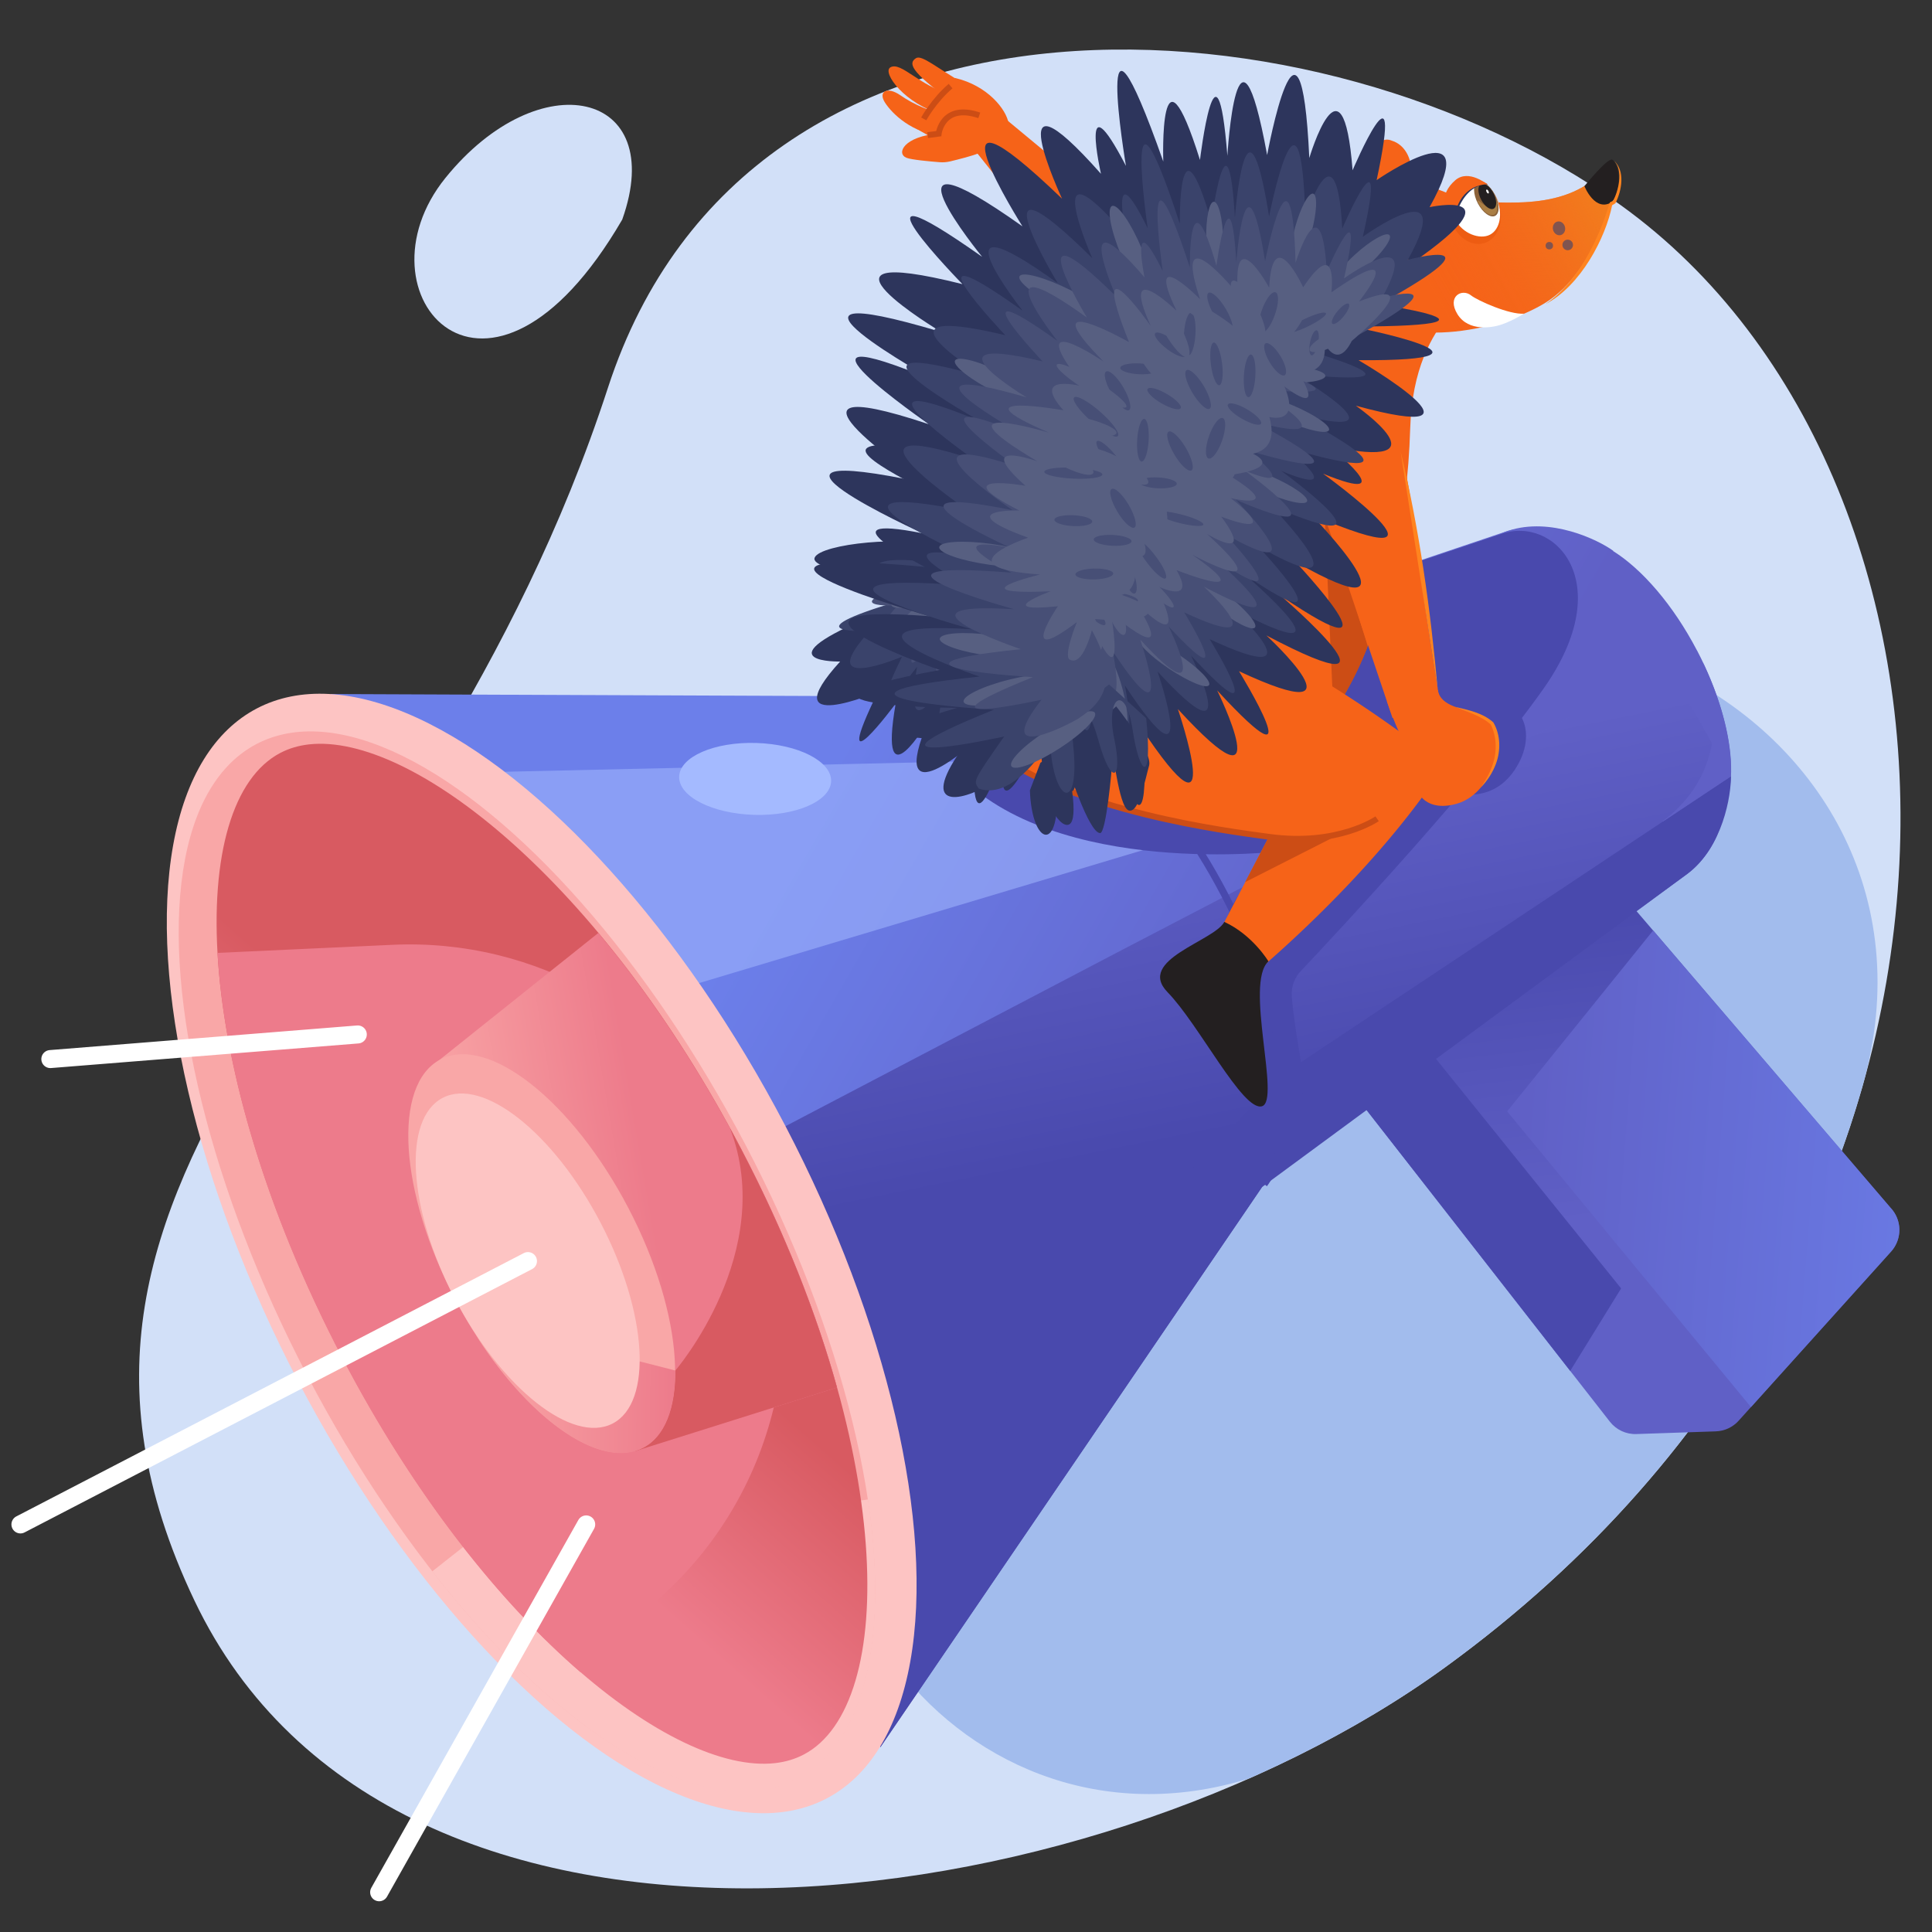
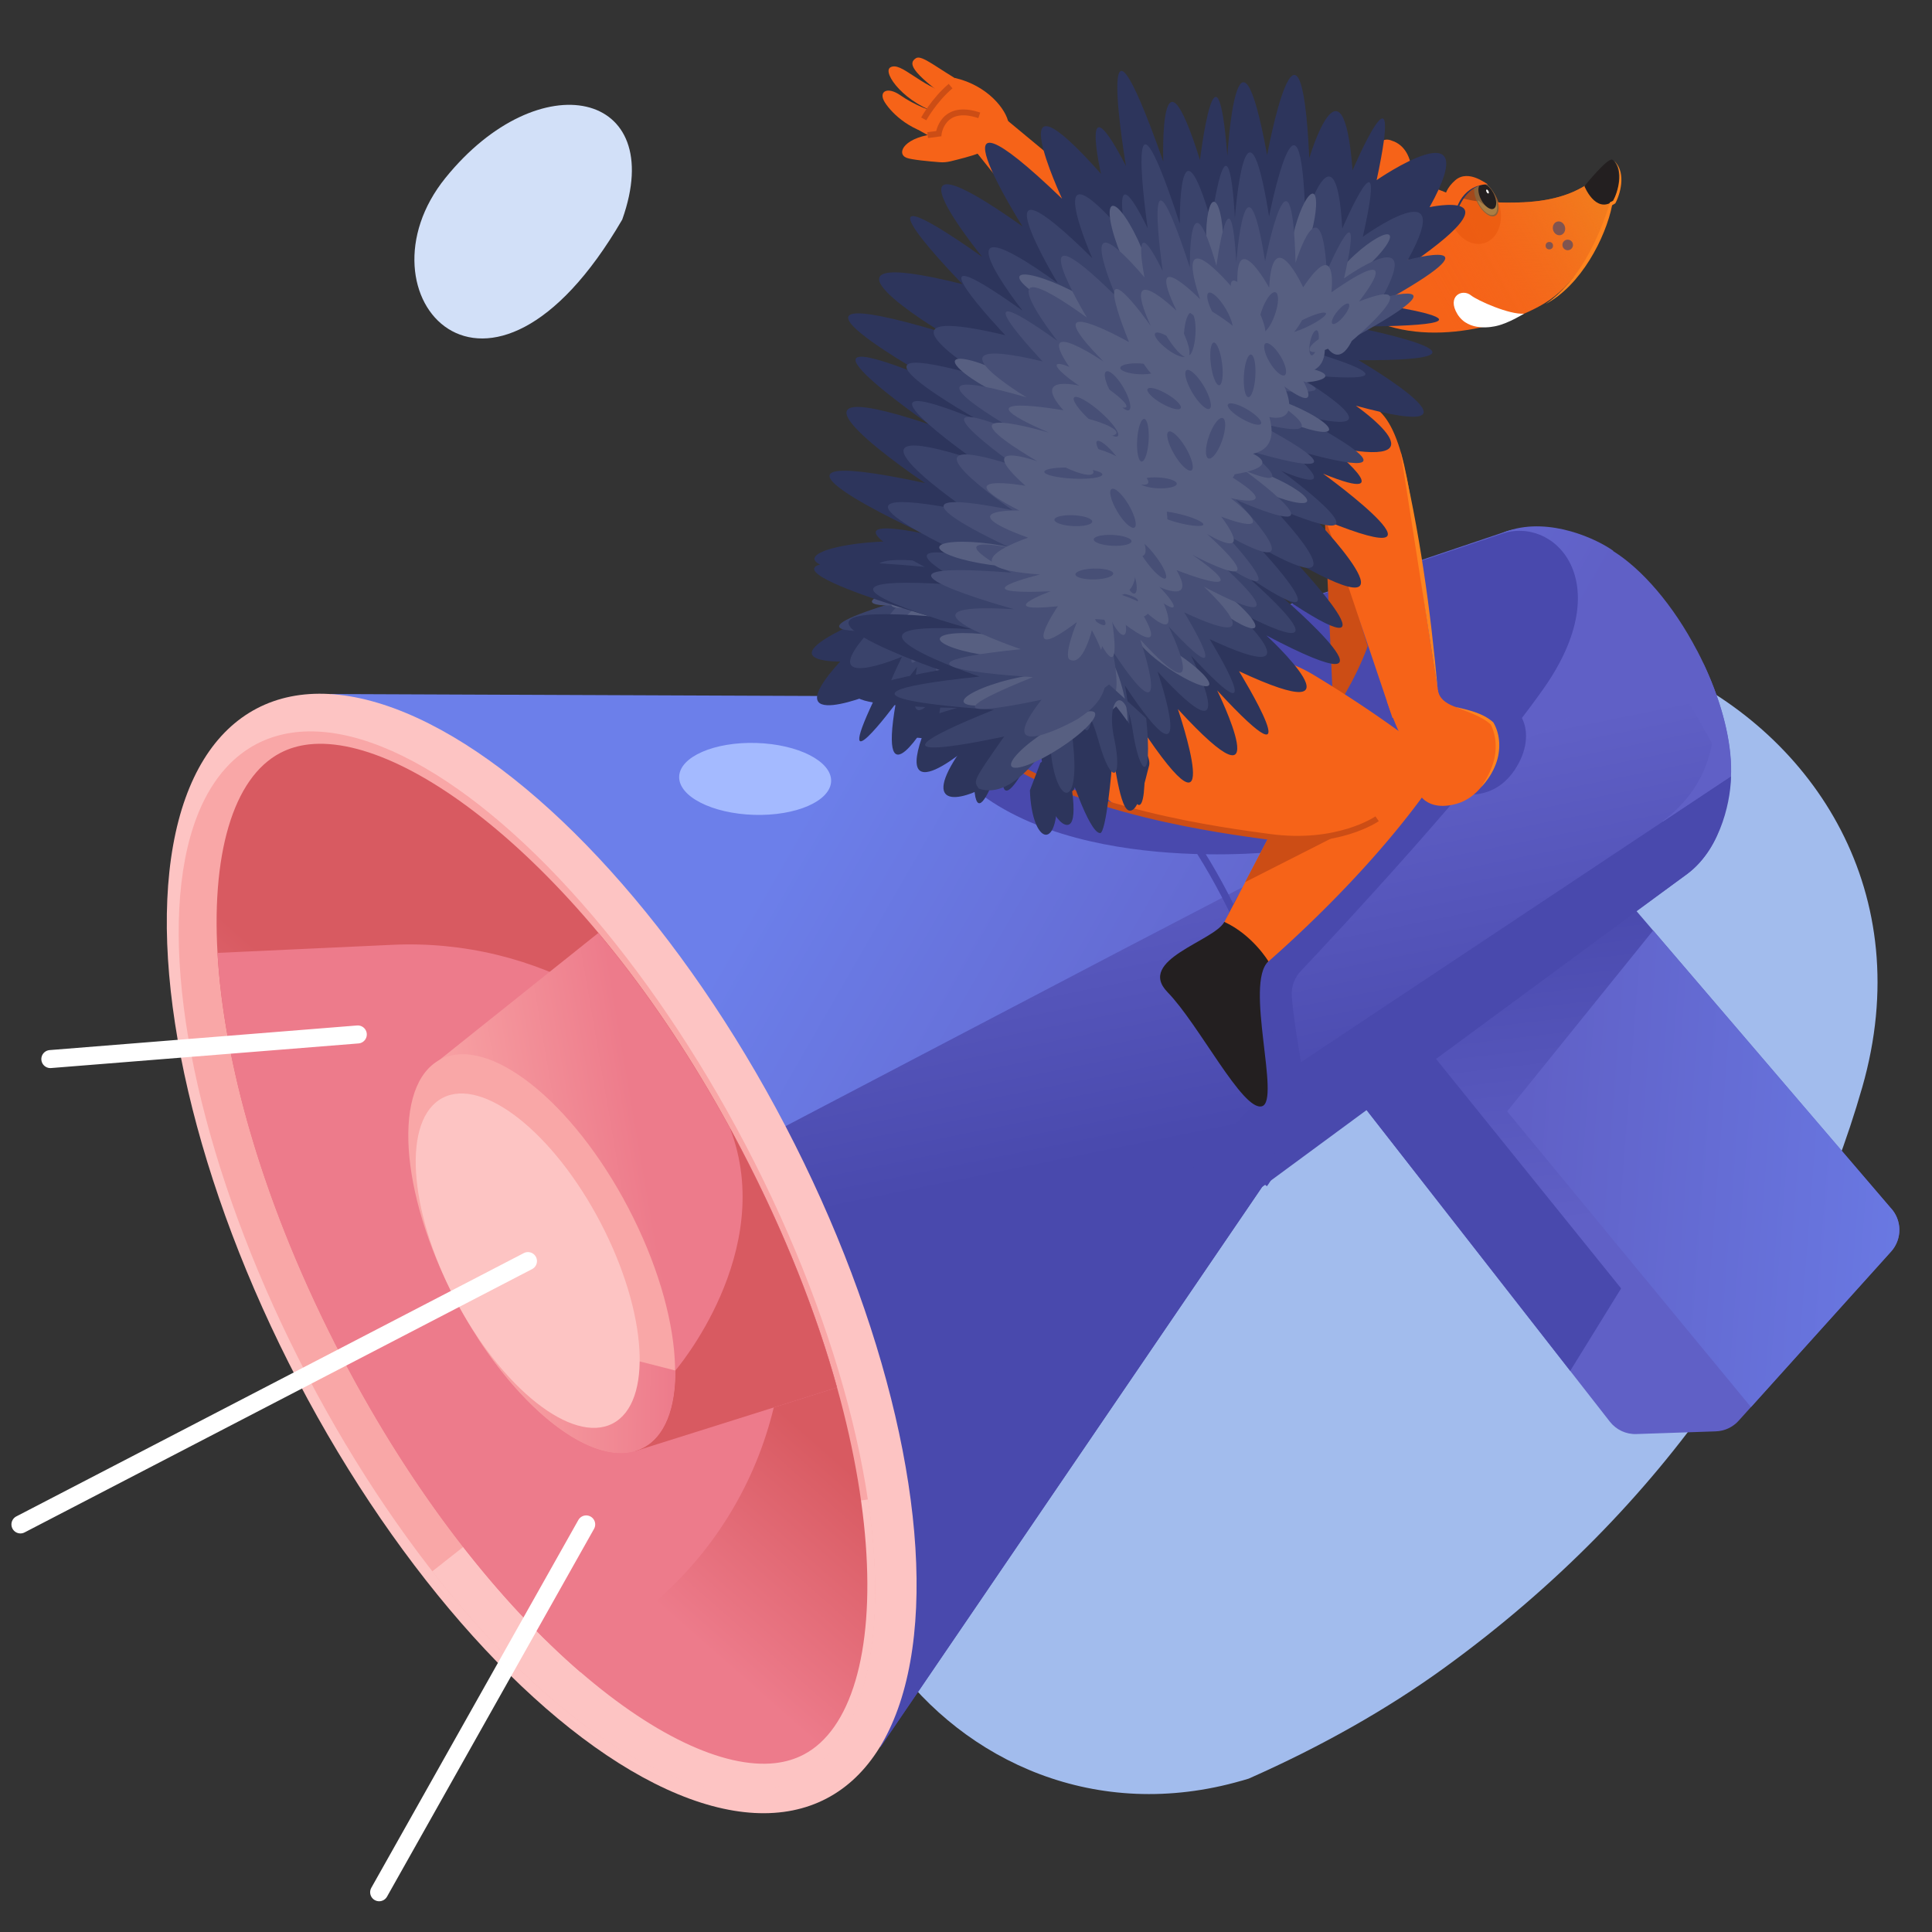
<svg xmlns="http://www.w3.org/2000/svg" xmlns:xlink="http://www.w3.org/1999/xlink" viewBox="0 0 208 208">
  <rect x="0" y="0" width="208" height="208" fill="#333333" stroke="none" />
  <style>.c{isolation:isolate}.j{fill:#f66318}.k{fill:#575f81}.l{fill:#474f76}.m{stroke-miterlimit:10}.n{fill:#2d355c}.o{fill:#4949ad}.p{fill:#fdc4c3}.q{fill:#231f20}.r{fill:#3a436b}</style>
  <defs>
    <linearGradient id="A" x1="170.841" y1="96.418" x2="174.864" y2="130.897" xlink:href="#O">
      <stop offset="0" stop-color="#4949ad" />
      <stop offset="1" stop-color="#6060c6" />
    </linearGradient>
    <linearGradient id="B" x1="216.266" y1="128.404" x2="163.859" y2="124.33" xlink:href="#O">
      <stop offset="0" stop-color="#6c7fea" />
      <stop offset="1" stop-color="#6060c6" />
    </linearGradient>
    <linearGradient id="C" x1="89.673" y1="81.952" x2="143.4" y2="112.893" xlink:href="#B" />
    <linearGradient id="D" x1="124.797" y1="123.43" x2="117.625" y2="87.965" xlink:href="#A" />
    <linearGradient id="E" x1="61.258" y1="131.668" x2="45.015" y2="150.103" xlink:href="#O">
      <stop offset="0" stop-color="#d85a61" />
      <stop offset="1" stop-color="#ed7b8b" />
    </linearGradient>
    <linearGradient id="F" x1="47.528" y1="131.56" x2="69.764" y2="127.756" xlink:href="#O">
      <stop offset="0" stop-color="#f9a7a7" />
      <stop offset="1" stop-color="#ed7b8b" />
    </linearGradient>
    <linearGradient id="G" x1="51.355" y1="150.146" x2="72.663" y2="150.391" xlink:href="#F" />
    <linearGradient id="H" x1="178.28" y1="13.974" x2="152.499" y2="28.829" xlink:href="#O">
      <stop offset=".09" stop-color="#f2841e" />
      <stop offset=".18" stop-color="rgba(241, 131, 30, .98)" stop-opacity=".98" />
      <stop offset=".3" stop-color="rgba(241, 129, 30, .91)" stop-opacity=".91" />
      <stop offset=".43" stop-color="rgba(241, 126, 31, .8)" stop-opacity=".8" />
      <stop offset=".57" stop-color="rgba(240, 121, 32, .66)" stop-opacity=".66" />
      <stop offset=".71" stop-color="rgba(240, 116, 33, .46)" stop-opacity=".46" />
      <stop offset=".87" stop-color="rgba(239, 109, 34, .23)" stop-opacity=".23" />
      <stop offset="1" stop-color="#ef6724" stop-opacity="0" />
    </linearGradient>
    <path id="I" d="M151.43 19.5c2.07-.19 4.84 2.08 8.35 2.24 3.5.16 6.43.13 9.12-.89s4.71-3.25 5-2.46-1.59 10.62-7.65 14.28c-4.46 2.68-14.26 5.2-20.59.55s-2.41-12.95 5.78-13.72z" />
    <path id="J" d="M129.81 48.38c.06-.26-.62-.65-1.52-.88s-1.67-.21-1.74.05c-.06.26.62.65 1.52.88s1.68.21 1.74-.05z" />
    <path id="K" d="M118.9 61.65c.19-.19-.22-.84-.91-1.46s-1.4-.97-1.58-.78.22.84.91 1.46 1.4.97 1.58.78z" />
    <path id="L" d="M121 68.35c.4-.12.28-1.38-.27-2.82s-1.32-2.5-1.71-2.38c-.4.12-.28 1.38.27 2.82s1.32 2.5 1.71 2.38z" />
    <path id="M" d="M102.82 38.82c-.28.55 1.74 2.12 4.5 3.5s5.22 2.05 5.5 1.49-1.74-2.12-4.5-3.5-5.22-2.05-5.5-1.49z" />
    <path id="N" d="M127.94 38.26c.34.04.68-.96.76-2.23s-.13-2.33-.47-2.36-.68.96-.76 2.23.13 2.33.47 2.36z" />
    <linearGradient id="O" gradientUnits="userSpaceOnUse" />
  </defs>
-   <path d="M174.45,22.06c41.11,29.47,45.08,111.03-18.9,157.47-38.38,27.85-113.14,37.93-134.63-7.24C-1.55,125.06,45.5,103,65.46,41.72,80.79-5.35,142.49-.85,174.45,22.06Z" fill="#d2e0f8" />
  <path d="M133.69 191.71l.74-.22c7.74-3.42 14.91-7.46 21.12-11.97 23.99-17.41 38.43-39.77 44.94-62.46 11.98-41.8-44.54-67.74-68.95-31.75l-36.2 53.37c-18.25 26.91 7.1 62.04 38.34 53.03z" fill="#a2bced" />
  <path d="M173.25,94.66l30.28,35.37c1.25,1.31,1.27,3.36.06,4.71l-16.41,18.22c-.63.7-1.52,1.11-2.46,1.14l-8.55.29c-1.11.04-2.17-.46-2.85-1.33l-29.77-38.13,29.7-20.28Z" fill="url(#A)" />
  <path d="M174.53 138.71l-22.71-28.16-8.26 4.39 25.49 32.65 5.48-8.88z" class="o" />
  <path d="M162.26 119.65l26.25 31.84 15.09-16.75a3.48 3.48 0 0 0-.06-4.71l-25.56-29.86-15.71 19.47z" fill="url(#B)" />
  <ellipse cx="171.3" cy="76.01" rx="9.35" ry="20.9" transform="matrix(.886 -.463 .463 .886 -15.73 87.96)" fill="#5e7be7" />
  <path d="M182.71 70.05c-2.58-4.94-5.93-8.77-9.02-10.71l-.02-.05c-1.62-1.17-6.72-3.66-11.29-2.15l-53.05 17.88h0l-73.74-.3 22.76 60.26 62.04-32.31 48.69-25.5c4.4 8.42 11.02 13.65 14.78 11.68s3.25-10.39-1.15-18.81z" fill="url(#C)" />
  <path d="M182.38,76.6c-1.56-2.75-5.01-3.77-7.82-2.32l-2.96,1.53h0l-51.3,26.72-61.96,32.45,36.45,53.11,41.55-60.98,45.32-33.03c.86-.64,1.56-1.42,2.15-2.26,2.48-3.57,2.5-8.32.34-12.1l-1.78-3.13Z" fill="url(#D)" />
  <path d="M95.58,160.02l-8.14,17.36,7.35,10.71,41.08-60.29,45.79-33.72c3.85-2.89,4.72-8.5,4.69-10.5l-48.24,32.07-42.53,44.37Z" class="o" />
-   <path d="M121.13,81.57c2.9,2.85,2.86,1.58,6.44,8.6l-54.65,16.37-18.59-23.45,66.79-1.51Z" fill="#a4baff" opacity=".54" />
  <ellipse cx="58.34" cy="134.99" rx="29.62" ry="66.23" transform="matrix(.886 -.463 .463 .886 -55.87 42.36)" class="p" />
  <ellipse cx="56.75" cy="135.82" rx="26.67" ry="62.85" transform="matrix(.886 -.463 .463 .886 -56.44 41.72)" fill="#f9a7a7" />
  <path d="M46.53,169.18c13.97,17.92,29.59,27.43,39.32,22.35,7.39-3.86,9.81-15.31,7.61-30.1l-7.31,1.02-34.23,2.48-5.39,4.25Z" class="p" />
  <path d="M83.43,189.82c-11.05,1.22-31.48-14.76-46.56-43.62-16.6-31.78-16.85-59.84-6.69-65.14.94-.49,1.95-.79,3.09-.92,11.05-1.22,31.48,14.76,46.56,43.62,16.6,31.78,16.85,59.84,6.69,65.14-.94.49-1.95.79-3.09.92Z" fill="url(#E)" />
  <path d="M62.51 180.04l9.23-8.65c12.99-12.17 16.45-31.52 8.24-47.31l-.16-.31-.51-.97c-7.24-13.6-21.68-21.8-37.08-21.08l-18.81.87c.67 11.81 4.87 27.22 13.45 43.63 7.8 14.92 17.03 26.39 25.65 33.83z" fill="#ed7b8b" />
  <g class="o">
    <path d="M161.62 57.49c5.69-2.02 12.66 5.1 4.6 16.59-6.95 9.9-22.12 26.17-26.18 30.47-.66.69-1 1.61-.97 2.57.05 1.53.84 6.54 1.13 7.87.77 3.55-1.57 7.97-4.35 4.11-1.05-1.46-2.87-8.3-3.88-11.63-3.19-10.57 6.17-15.85 6.17-15.85s-24.5 3.04-35.26-8.55l6.43-8.04" />
    <path d="M155.99 85.18s4.36 1.74 7.06-2.26.78-8.18-3.59-7.49l-3.47 9.75z" />
  </g>
  <path d="M64.42,100.44l-17.44,13.94,21.37,41.86,21.77-6.86c-2.21-7.95-5.6-16.63-10.29-25.61-4.76-9.1-10.05-16.92-15.41-23.33Z" fill="url(#F)" />
  <path d="M90.11 149.38c-2.21-7.95-5.6-16.63-10.29-25.61l-1.23-2.31c5.12 13.31-5.88 26.09-5.88 26.09l-4.36 8.69 21.77-6.86h0z" fill="#d85a61" />
  <ellipse cx="58.34" cy="134.99" rx="10.54" ry="23.57" transform="matrix(.886 -.463 .463 .886 -55.87 42.36)" fill="#f9a7a7" />
  <path d="M72.71,147.55l-3.8-.97-17.47-2.54c5.84,9.02,13.32,14.19,17.82,11.83,2.34-1.22,3.47-4.28,3.45-8.32Z" fill="url(#G)" />
  <ellipse cx="56.84" cy="135.77" rx="8.85" ry="19.78" transform="matrix(.886 -.463 .463 .886 -56.41 41.75)" class="p" />
  <path d="M136.09,127.48c4.04-5.44,2.47-18.3-4.25-31.17-6.53-12.51-15.85-21.02-22.58-21.29" fill="none" stroke="#4949ad" stroke-width=".77" class="m" />
  <path d="M179.01 88.42s.03.02.04.02l7.29-4.85c.16-3.18-.76-7.35-2.72-11.66l-.23-.5c-.02-.04-.04-.09-.06-.13 2.01 5.3 2.04 12.34-4.32 17.11z" fill="#6060c6" />
-   <path d="M103.64,52.54s-16.25,20.17,9.44,31.74c4.79,2.16,9.44,3.47,13.31,3.29,16.9-.78,24.85-21.86,25.43-41.38.38-13.03,8.54-14.12,6.55-17.13-6-9.08-10.67-9.07-12.08-8.93-15.6,1.59-32.46,16.55-42.65,32.4Z" class="j" />
  <path d="M142.56,54.28l1,22.44s2.32-3.36,3.69-7.16l-4.69-15.28Z" fill="#cc4d15" />
  <g class="j">
    <path d="M155.1,76.13s-1.91-11.54-2.93-20.08c-1.07-8.95-2.95-13.81-7.27-12.48-2.55,1.06-4.41,7.1-1.4,14.56.05.31,6.42,19.17,6.42,19.17l5.18-1.17Z" />
    <path d="M154.79 74.26c.32 1.87 2.55 1.86 5.16 3.09s1.03 7.97-3.08 9.17c-3.49 1.02-5.27-1.32-4.34-4.57 0 0-1.35-1.05-3.21-6.44l5.47-1.24z" />
  </g>
  <path d="M154.79 74.26l-4-25.66c2.03 8.43 3.22 17.04 4 25.66h0zm1.82 1.83c1.45.35 3 .64 4.16 1.68.79 1.34.81 3.04.28 4.47-.36.95-.91 1.8-1.6 2.51.56-.82 1.03-1.69 1.31-2.61.42-1.33.36-2.91-.27-4.14-1.05-.96-2.57-1.37-3.88-1.91h0z" fill="#ff841f" />
  <path d="M120.96 76.08l-.84 1c-3.03 3.61-3.18 8.95 1.38 10.16 4.54 1.21 11.6 2.61 15.11 2.86l-5.88 11.24 4.15 3.61s10.63-8.71 18.38-19.33a4.01 4.01 0 0 0-.84-5.57 134.03 134.03 0 0 0-10.93-7.35 16.01 16.01 0 0 0-20.54 3.39z" class="j" />
  <path d="M131.81,99.25c-1.09,2.08-9.51,4.08-6.11,7.57s8.1,12.86,10.16,12.28-1.91-13.24.7-15.6c0,0-1.69-2.84-4.75-4.25Z" class="q" />
  <path d="M144.57,89.63l-10.52,5.34,2.55-4.87c2.33.37,5.02.17,7.97-.46Z" fill="#cc4d15" />
  <path d="M136.6 90.09c-4.54-.63-20.97-2.65-30.19-9.51m41.85 7.57s-4.26 2.97-11.66 1.94" fill="none" stroke="#cc4d15" stroke-width=".63" class="m" />
  <g class="j">
    <path d="M108.58,13.27l-3.23,3.23c-1.99,0-4.92-1.55-6.95-2.82l3.14-2.83,1.26-2.46c3.55.82,5.56,3.43,5.78,4.88" />
    <path d="M103.76 8.98c-2.85-1.63-4.52-3.11-5.14-2.72-.82.52-.72 1.38 3.84 4.65 0 0 1.03-.61 1.31-1.93zm-2.22 5.71c-3.39-.36-5.49-2.45-6.26-3.64s.22-1.79 1.66-.79 3.41 1.88 5.27 2.08l-.67 2.35zm6.16-2.35l19.45 16.13-6.34 7.57-16.35-20.48 3.24-3.22z" />
    <path d="M102.3 10.11c-3.28-.83-5.3-3.52-6.44-2.86-.95.55 1.61 4.01 5.56 5.04l.88-2.18zm3.05 6.39c-.58.26-2.16.66-3.03.87-.39.09-.79.13-1.19.09-1.02-.08-3.01-.26-3.53-.47-1.17-.47-.25-2.32 3.47-2.61 0 0 .71-2.47 2.96-2.43s3.85 3.05 1.32 4.54z" />
  </g>
  <path d="M99.45 12.8s1.1-2.01 2.89-3.53m3.09 3.15c-3.97-1.34-4.37 1.97-4.37 1.97l-1.19.16" fill="none" stroke="#cc4d15" stroke-width=".63" class="m" />
  <g class="j">
    <path d="M119.37,35.36c.85-.33.6-.08,0,0h0Z" />
    <use xlink:href="#I" />
  </g>
  <use xlink:href="#I" fill="url(#H)" />
  <path d="M170.58,20.04s2.48-3.07,2.99-2.85,1.29,2.3.05,4.51c-1.88,1.28-3.04-1.66-3.04-1.66Z" class="q" />
  <path d="M173.72 17.25c1.28 1.12.89 3.28.19 4.64l-.35.21c-.69 3.49-3.37 8.66-7.17 10.64 1.83-1.25 3.21-2.99 4.33-4.86 1.11-1.91 1.97-3.97 2.6-6.09.05-.03.29-.15.35-.18.51-.91 1.19-3.26.05-4.36h0z" fill="#ff841f" />
  <g fill="#81544f">
    <ellipse cx="167.89" cy="24.58" rx=".66" ry=".75" transform="matrix(.97 -.242 .242 .97 -.96 41.37)" />
    <circle cx="166.8" cy="26.45" r=".4" />
    <circle cx="168.78" cy="26.37" r=".57" />
  </g>
  <g class="j">
    <path d="M149.95,15.19s4.01.99.8,8.92l-4.28.91,1.07-3.29,2.41-6.54Z" />
    <path d="M150.34,23.7c-.03-1.48.93-2.92,1.38-4.13.89-2.42-2.26-6.33-3.59-3.62-.69,1.38-.47,3.39-.54,4.7l2.75,3.05Z" />
  </g>
  <ellipse cx="158.74" cy="22.83" rx="2.74" ry="3.52" transform="matrix(.96 -.281 .281 .96 -.02 45.49)" fill="#e8580e" opacity=".62" />
-   <path d="M158,19.44c1.18-.41,2.62.58,3.23,2.21.61,1.64.14,3.3-1.03,3.71s-3.04-.39-3.65-2.02c-.61-1.64.28-3.48,1.45-3.9Z" fill="#fff" />
  <ellipse cx="160.02" cy="21.49" rx="1.03" ry="2.05" transform="matrix(.886 -.464 .464 .886 8.27 76.63)" fill="#8b6239" />
  <path class="c" d="M160.85,21.08c.46.91.46,1.82,0,2.03s-1.21-.34-1.67-1.24c-.46-.91.79.64,1.26.42.46-.22-.04-2.12.42-1.21Z" fill="#dba756" opacity=".4" />
  <ellipse cx="160.12" cy="21.22" rx=".75" ry="1.49" transform="matrix(.886 -.464 .464 .886 8.41 76.64)" class="q" />
  <ellipse cx="160.17" cy="20.55" rx=".11" ry=".23" transform="matrix(.886 -.463 .463 .886 8.72 76.57)" fill="#fff" />
  <path d="M160.18,19.9s-4.55-1.77-3.66,4.68c-1.28-1.81-1.58-3.67.16-5.18,1.45-1.25,3.5.5,3.5.5Z" class="j" />
  <path d="M160.16 19.84c-1.01 0-1.97.57-2.69 1.7a7.21 7.21 0 0 0-1.04 3.04s-1.11-2.54.1-3.95c2.01-1.69 3.64-.79 3.64-.79" class="n" />
  <path d="M160.16,19.84c-1.7.01-3.69,1.28-3.7,4.92,0,0-1.77-2.78.02-4.57,1.83-1.82,3.68-.35,3.68-.35" class="j" />
  <path d="M164.08,33.77c-1.56.13-5.01-1.41-5.71-1.97-.98-.78-2.62.12-1.47,2.01,1.22,2,3.91,1.35,4.22,1.28,1.3-.29,2.96-1.32,2.96-1.32Z" fill="#fff" />
  <g class="n">
    <path d="M101.12 58.91c-3.36-1.32-12.78-.38-13.41 1.12-.63 1.51 9.48 2.53 13.39 3.58l.02-4.71zm4.11 7.22c-3.36-1.32-12.78-.38-13.41 1.12s9.48 2.53 13.39 3.58l.02-4.71z" />
-     <path d="M106 60.59c-3.36-1.32-12.78-.38-13.41 1.12-.63 1.51 9.48 2.53 13.39 3.58l.02-4.71zm.53-9.25c-2.79-2.26-12.15-4.26-13.25-3.05-1.1 1.22 8.27 5.27 11.68 7.45l1.57-4.4z" />
  </g>
  <path d="M107.94 62.87c-2.95-2.05-12.43-3.36-13.44-2.07s8.64 4.65 12.19 6.57l1.25-4.5z" class="r" />
  <path d="M137.29 28.76s5.08-1.09 7.27-.92c4.02.3 13.38 2.34.59 4.43 0 0 21.72 2.84.42 2.89 0 0 18.99 3.72.69 3.62 0 0 15.98 9.32-.29 4.9 0 0 10.28 7.16-2.94 4.34 0 0 8.4 6.65-.58 2.98 0 0 16.52 11.97-1.31 4.39 0 0 13.16 13.53-1.67 5.1 0 0 12.4 13.15-1.57 3.66 0 0 15.29 13.13-1.56 4.26 0 0 11.48 10.59-2.95 3.85 0 0 8.52 13.85-2.35 2.07 0 0 7.02 14.27-4.23 2.01 0 0 5.65 16.55-4.11 1.77 0 0 2.74 13.89-3.99 1.54 0 0-.22 9.1-2.38.28 0 0-.6 11.6-2.12.31 0 0-1.53 11.45-2.23-.81 0 0-5.65 12.49-3.59.45 0 0-4.4 14.89-3.39-.07 0 0-9.75 8.8-5.03-2.26 0 0-5.49 9.4-3.54-1.8 0 0-7.37 9.93-1.91-1.27 0 0-11.47 4.87-4.07-3.26 0 0-8.41.18 2.68-4.58 0 0 11.61 10.96 23.44 5.39s17.26-14.35 20.88-28.04c4.26-16.1 5.07-11.94-.14-15.24z" class="n" />
  <path d="M133.68 31.52c1.81-1.89 9.18-2.97 9.79-1.26.27.77-1.42 1.08-5.16 4.42 0 0 15.63-.12.36 2.46 0 0 18.35 4.93.59 3.09 0 0 13.61 7.93-.25 4.18 0 0 17.9 9.11-.58 3.76 0 0 7.15 5.67-.49 2.53 0 0 14.07 10.2-1.11 3.74 0 0 11.21 11.53-1.42 4.34 0 0 10.56 11.2-1.34 3.12 0 0 13.02 11.18-1.33 3.63 0 0 9.77 9.02-2.51 3.28 0 0 7.25 11.79-2 1.77 0 0 5.98 12.16-3.61 1.71 0 0 4.81 14.1-3.51 1.51 0 0 2.34 11.82-3.4 1.31 0 0-.19 7.75-2.03.24 0 0-1.33 16.29-2.89-.2 0 0-2.19 10.03-2.79-.4 0 0-3.89 10.17-2.14-.08 0 0-3.86 12.22-3-.52 0 0-5.98 13.17-3.11-.83 0 0-4.68 8-3.02-1.54 0 0-6.27 8.46-1.62-1.08 0 0-9.77 4.15-3.47-2.78 0 0-9.29.46 3.31-3.26 0 0 8.86 8.69 18.94 3.94s20.14-11.8 17.78-23.88c-1.69-8.65-2.2-10.89.01-13.2z" class="r" />
  <path d="M143.08 46.31c.2-.47-1.53-1.66-3.85-2.65-2.32-1-4.36-1.43-4.56-.96s1.53 1.66 3.85 2.65c2.32 1 4.36 1.43 4.56.96zm-.39-5.85c0-.51-2.04-1.01-4.53-1.1-2.49-.1-4.51.25-4.5.76 0 .51 2.04 1.01 4.53 1.1 2.49.1 4.51-.24 4.5-.76zm-2.39-6.55c-.18-.49-2.24-.34-4.59.34s-4.11 1.63-3.93 2.12 2.24.34 4.59-.34 4.11-1.63 3.92-2.12zm.42 20.07c.2-.47-1.51-1.67-3.82-2.68-2.31-1.02-4.35-1.46-4.55-1-.2.47 1.51 1.67 3.82 2.68 2.31 1.02 4.35 1.46 4.55 1zm-5.61 13.58c.33-.39-1.01-1.97-2.99-3.52s-3.85-2.5-4.18-2.11 1.01 1.97 2.99 3.52c1.98 1.56 3.85 2.5 4.18 2.11zm-4.95 6.21c.3-.41-1.15-1.89-3.24-3.29-2.09-1.41-4.02-2.21-4.32-1.79-.3.41 1.15 1.89 3.24 3.29s4.02 2.21 4.32 1.79zm-9.13 4.99c.53-.1.47-2.07-.13-4.41-.6-2.33-1.5-4.14-2.03-4.04s-.47 2.07.13 4.41 1.5 4.14 2.03 4.04zm-9.03-.84c.41.07.94-1.34 1.19-3.15.24-1.8.11-3.32-.3-3.39s-.94 1.34-1.19 3.15c-.24 1.8-.11 3.32.3 3.39zm-8.87-.47c.38.17 1.3-1.04 2.05-2.7s1.05-3.14.67-3.3c-.38-.17-1.3 1.04-2.05 2.69-.75 1.66-1.05 3.14-.67 3.3z" class="k" />
  <path d="M131.36,34.91c.84-.32,8.81-2.48,2.96,2.24,0,0,13.18-.1.3,2.08,0,0,15.47,4.16.5,2.6,0,0,11.47,6.69-.21,3.52,0,0,15.09,7.68-.49,3.17,0,0,6.03,4.78-.42,2.14,0,0,11.86,8.6-.94,3.15,0,0,9.45,9.72-1.2,3.66,0,0,8.9,9.44-1.13,2.63,0,0,10.98,9.43-1.12,3.06,0,0,8.24,7.61-2.12,2.77,0,0,6.12,9.94-1.69,1.49,0,0,5.04,10.25-3.04,1.44,0,0,4.05,11.88-2.95,1.27,0,0,1.97,9.97-2.87,1.1,0,0-.16,6.54-1.71.2,0,0-1.12,13.73-2.44-.17,0,0-1.84,8.46-2.35-.34,0,0-3.28,8.58-1.8-.06,0,0-3.25,10.3-2.53-.43,0,0-5.04,11.1-2.63-.7,0,0-3.94,6.75-2.54-1.3,0,0-5.29,7.13-1.37-.91,0,0-8.23,3.5-2.92-2.34,0,0-7.83.38,2.79-2.74,0,0,7.47,7.32,15.97,3.32,2.09-.99,4.32-2.1,6.44-3.37,6.46-3.88,11.75-9.15,8.26-16.3-4.05-8.28-1.34-10.17,1.24-11.15Z" class="l" />
  <g class="k">
    <path d="M125.26 44.59s-2.03.09-1.7 3.3c0 0-1.58-1.34-1.26 1.07 0 0-2.34-1.72-2.63 2.1 0 0-2.84-2.24-2.05 1.47 0 0-1.16-2.44-2.79.17 0 0-2.42-1.37-1.98 1.9 0 0-4.21-1.75-3.98 2.47 0 0-2.59-1.32-1.92 2.33 0 0-3.07-3.68-1.49.96 0 0-2.47-.99-2.87 1.98 0 0-.54-2.52-2.41-.3 0 0-8.45 4.35-1.42 3.23 0 0-5.82 4.57 2.22 1.28 0 0-1.76 4.79 2.36.94 0 0 1.33 6.23 2.97.58 0 0 1.9 6.51 2.84 0 0 0 4.21 8.36 3.41.28 0 0 3.78 5.89 2.28-.56 0 0 3.95 5.84 2.55-.82 0 0 3.83 9.1 2.21-.98 0 0 7.65 6.66 2.61-1.19 0 0 6.3 6.51 2.2-1.79 0 0 4.5 2.29 2.26-1.63 0 0 9.44 3.74 1.7-1.65 0 0 9.8 5.25 1.58-2.24 0 0 5.3 3.23 1.53-1.87 0 0 6.96 2.75 1.03-1.99 0 0 6.18 1.46-.23-2.48 0 0 8.37-.91-.32-3.35 0 0 7.92-.21-.58-1.62 0 0 5.68-.77-.33-1.4 0 0 4.97-4.56-1.34-1.69 0 0 1.89-2.64 1.37-3.07-1.18-.98-2.98 3.01-2.98 3.01s-4.42-1.39-4.88-.33c-.25.6 2.02 1.89 2.02 1.89z" />
    <path d="M130.84 55.85c.24-.33-.7-1.38-2.1-2.34-1.4-.95-2.73-1.46-2.97-1.12-.24.33.7 1.38 2.1 2.34 1.4.95 2.73 1.46 2.97 1.12zm-4.51 9.51c.23-.23-.75-1.5-2.19-2.84s-2.8-2.24-3.03-2.01.75 1.5 2.19 2.84 2.8 2.25 3.03 2.02zm3.64-5.93c.28-.31-.53-1.44-1.82-2.53s-2.55-1.73-2.83-1.43c-.28.31.53 1.44 1.82 2.53s2.55 1.73 2.83 1.43zm-4.59-1.84c.28-.31-.53-1.44-1.82-2.53-1.28-1.09-2.55-1.73-2.83-1.43-.28.31.53 1.44 1.82 2.53s2.55 1.73 2.83 1.43zm3.91 3.8c.16-.38-1.23-1.34-3.11-2.15s-3.53-1.15-3.69-.77 1.23 1.34 3.11 2.15 3.53 1.16 3.69.77z" />
  </g>
  <path d="M129.55 56.48c.06-.26-1.02-.75-2.4-1.1s-2.55-.43-2.61-.18c-.06.26 1.02.75 2.4 1.1s2.55.43 2.61.18zm-4.07 5.79c.27-.18-.19-1.24-1.04-2.36-.84-1.13-1.74-1.9-2.01-1.72s.19 1.24 1.04 2.36c.84 1.13 1.74 1.9 2.01 1.72zm-3.33 1.63c.32-.08.31-.97-.03-2-.33-1.02-.86-1.79-1.18-1.71s-.31.98.03 2c.02.05.03.1.05.16.33.94.82 1.63 1.12 1.55zm-12.79 1.2c.29-.1.25-.84-.09-1.67-.34-.82-.85-1.41-1.14-1.32-.29.1-.25.84.09 1.67.02.04.04.08.05.12.34.76.81 1.28 1.09 1.19zm14.66-11.29c.32-.08.31-.97-.03-2-.33-1.02-.86-1.79-1.18-1.71s-.31.98.03 2c.02.05.03.1.05.16.33.94.82 1.63 1.12 1.55zM107.8 69.38c.3.16.95-.46 1.45-1.38s.66-1.79.36-1.94-.95.46-1.45 1.38-.66 1.79-.36 1.94zm5.13-11.56c.29.18.98-.39 1.55-1.27s.79-1.73.5-1.91-.98.39-1.55 1.27c-.56.88-.79 1.74-.5 1.91zm-9.28 9.17c.07.18.98.06 2.02-.27s1.83-.75 1.76-.93-.98-.06-2.02.27c-1.05.33-1.84.74-1.76.93zm10.04 3.13c.31-.1.23-1-.17-1.99-.41-1-.99-1.72-1.3-1.62s-.23 1 .17 1.99c.41 1 .99 1.72 1.3 1.62z" class="l" />
  <path d="M101.82 65.18c.12.3 1.06.27 2.09-.07s1.77-.85 1.65-1.16c-.12-.3-1.06-.27-2.09.07s-1.77.85-1.65 1.16z" class="k" />
  <g class="l">
    <use xlink:href="#J" />
-     <path d="M122.51 64.68c.04-.26-.67-.6-1.58-.77-.91-.16-1.69-.09-1.73.17s.67.6 1.58.77c.91.16 1.69.09 1.73-.17z" />
+     <path d="M122.51 64.68c.04-.26-.67-.6-1.58-.77-.91-.16-1.69-.09-1.73.17s.67.6 1.58.77c.91.16 1.69.09 1.73-.17" />
    <use xlink:href="#K" />
    <use xlink:href="#J" x="-8.31" y="5.51" />
    <path d="M104.67 65.62c.19.07.51-.34.74-.92s.25-1.11.07-1.17c-.18-.07-.51.34-.73.92s-.25 1.1-.07 1.17zm-3.17 1.91c.14.14.63-.09 1.11-.52.47-.42.74-.87.6-1.01s-.63.09-1.11.51-.74.88-.6 1.01zm17.47-.26c.2-.18-.17-.85-.82-1.49-.65-.65-1.34-1.03-1.54-.85s.17.85.82 1.49c.66.64 1.35 1.02 1.54.85zm-3.44 1.34c.27.07.67-.69.9-1.7s.19-1.88-.08-1.95-.68.69-.9 1.7c-.23 1.01-.19 1.88.08 1.95zm8.81-10.48c.25-.1.05-.97-.43-1.92-.48-.96-1.08-1.65-1.33-1.55s-.05.97.43 1.92c.48.96 1.08 1.65 1.33 1.55zm-10.41 7.64c.28.02.53-.8.56-1.84s-.17-1.89-.45-1.91-.53.8-.55 1.84c-.03 1.03.17 1.89.44 1.91z" />
    <use xlink:href="#J" x="-0.2" y="3.84" />
  </g>
  <g class="k">
    <path d="M130.31 50.74c.24-.33-.55-1.28-1.76-2.1-1.21-.83-2.39-1.23-2.63-.89-.24.33.55 1.28 1.76 2.1 1.21.83 2.39 1.23 2.63.89zm-13.99 9.6c.12-.39-.92-1.08-2.32-1.53s-2.63-.49-2.75-.1.92 1.08 2.32 1.53 2.63.49 2.75.1zm4.78-1.09c.28-.3-.39-1.32-1.5-2.27s-2.24-1.48-2.52-1.18.39 1.32 1.5 2.27 2.24 1.48 2.52 1.18zm-8.7 6.38c.32-.12.08-1.27-.53-2.55s-1.36-2.22-1.68-2.1-.08 1.27.53 2.55 1.37 2.22 1.68 2.1z" />
    <use xlink:href="#L" />
    <path d="M104.98,68.63c.25.19,1.07-.42,1.83-1.37.76-.94,1.17-1.86.91-2.05-.25-.19-1.07.42-1.83,1.37-.76.94-1.17,1.86-.91,2.05Z" />
    <use xlink:href="#L" x="-2.59" y="1.69" />
    <path d="M111.43 70.88c.4-.12.28-1.38-.27-2.82s-1.32-2.5-1.72-2.39c-.4.12-.28 1.38.27 2.82s1.32 2.51 1.72 2.39zm5.45-.57c.21-.24-.85-1.44-2.39-2.67s-2.95-2.03-3.17-1.79c-.21.24.85 1.44 2.39 2.67 1.53 1.23 2.95 2.03 3.17 1.79z" />
  </g>
  <g class="l">
    <use xlink:href="#J" x="-3.22" y="1.44" />
    <path d="M117.92 57.64c.32-.08.31-.97-.03-2-.33-1.03-.86-1.79-1.18-1.71s-.31.98.03 2c.02.05.03.1.05.16.34.94.82 1.63 1.12 1.55zm1.86 1.52c.27.09.73-.64 1.02-1.63.3-.99.32-1.86.06-1.95s-.73.64-1.02 1.63c-.3.99-.32 1.86-.06 1.95zm-4.66 3.39c.32-.08.31-.97-.03-2-.33-1.02-.86-1.79-1.18-1.71s-.31.98.03 2 .86 1.79 1.18 1.71z" />
    <use xlink:href="#K" x="-6.7" y="-2.76" />
    <path d="M110.81,64.3c.27.07.68-.69.9-1.7.23-1.01.19-1.88-.08-1.95s-.68.69-.9,1.7c-.23,1.01-.19,1.88.08,1.95Z" />
  </g>
  <g class="n">
    <path d="M112.38 79.04s-3.41 5.22-6 5.51c-3.58 2.05-7.68 2.37-1.99-5.05 0 0-15.45.77-1.35-3.29 0 0-23.19-.14-1.87-4.08 0 0-21.33-7.35-1.1-5.79 0 0-27.6-7.84-.51-5.31 0 0-11.73-5.91-.21-3.61 0 0-22.75-10.33.23-5.42 0 0-19.3-12.9.44-6.32 0 0-18.3-12.62.75-4.62 0 0-21.65-11.95.56-5.32 0 0-16.47-9.84 2.29-5.15 0 0-13.99-14.3 2.12-2.94 0 0-12.37-15.13 4.34-3.28 0 0-11.45-18.09 4.26-2.98 0 0-7.28-15.61 4.19-2.68 0 0-2.42-10.69 2.69-.85 0 0-3.82-22.69 4.02-.47 0 0-.49-14.33 3.95-.17 0 0 1.8-14.97 2.95-.45 0 0 1.04-17.76 4.28-.08 0 0 3.61-19.61 4.54.32 0 0 3.62-12.19 4.66 1.32 0 0 5.64-13.23 2.59 1.06 0 0 11.91-8.23 5.7 2.91 0 0 9.73-2.08-1.77 5.94 0 0-16.74-10.24-28.86-1.1-12.12 9.13-15.84 20.59-16.02 37.37-.16 15.93 5.13 14.54 5.13 14.54zm-.44 4.18c-.06 1.06 1.55 5.56 2.94 5.59s.31-5.17.13-5.95c-.16-.7 2.17 6.83 3.43 6.83.64 0 1.25-6.64 1.33-7.99.08-1.36.62 5.09 1.72 5.54 1.11.44 1.8-3.34 2.22-4.81s-3.54-6.38-3.54-6.38l-8.24 7.18z" />
    <path d="M123.15 81.34c.44 7.43-1.2 6.34-1.8 1.3-.59-5.05-3.23-3.44-2.37 1.05s-.64 5.43-2 .31c-1.36-5.11-3.6-5.18-3.22.65.48 7.29-2.67 6.48-2.88.44l1.13-2.97 6.65-4.28 4.48 3.52z" />
  </g>
  <g class="r">
    <path d="M123.4 77.32c.73 7.35-.72 6.22-1.47 1.21s-2.93-3.52-1.98.95-.28 5.33-1.69.24c-1.41-5.1-3.33-5.25-2.72.52.76 7.22-1.97 6.3-2.44.32l.83-2.89 5.48-3.98 4 3.64z" />
    <path d="M114.8 77.02c-1.61 2.74-5.46 9.26-9.43 7.88-.54-.86-.75-.64 2.74-5.61 0 0-18.39 4.07-1.11-2.88 0 0-22.98-1.34-1.54-3.57 0 0-18.22-6.15-.86-5.1 0 0-23.61-6.49-.35-4.68 0 0-9.99-5.04-.12-3.18 0 0-19.39-8.77.28-4.79 0 0-16.38-11.09.48-5.6 0 0-15.53-10.85.72-4.1 0 0-18.42-10.22.57-4.71 0 0-14.01-8.43 2.05-4.59 0 0-11.8-12.4 1.87-2.63 0 0-10.39-13.17 3.78-2.97 0 0-9.55-15.8 3.71-2.7 0 0-6.01-13.68 3.64-2.43 0 0-1.91-9.4 2.33-.79 0 0-2.92-19.99 3.46-.48 0 0-.19-12.65 3.39-.21 0 0 1.78-13.25 2.54-.45 0 0 1.18-15.71 3.68-.13 0 0 3.43-17.38 3.9.21 0 0 3.31-10.83 3.98 1.09 0 0 5.07-11.78 2.21.89 0 0 10.37-7.46 4.85 2.48 0 0 10.82-2.89-3.01 4.76 0 0-12.84-8.26-23.41 0S104.67 52.03 110.77 66c4.38 10.01 5.96 7.66 3.99 11.01z" />
  </g>
  <g class="k">
    <path d="M101.18 68.77c-.06.62 2.37 1.45 5.41 1.84 3.05.4 5.56.22 5.62-.4s-2.37-1.45-5.41-1.84c-3.05-.4-5.56-.22-5.62.4zm2.57 6.8c.2.6 2.73.51 5.65-.22s5.13-1.81 4.93-2.41-2.73-.51-5.65.22c-2.92.72-5.13 1.81-4.93 2.41zm5.15 6.94c.39.52 2.71-.35 5.18-1.95 2.48-1.6 4.16-3.31 3.78-3.84-.39-.52-2.71.35-5.19 1.95s-4.17 3.31-3.77 3.84zm-7.78-23.6c-.06.62 2.35 1.46 5.4 1.89 3.04.42 5.56.27 5.63-.35.06-.62-2.35-1.46-5.4-1.89-3.04-.42-5.56-.27-5.63.35z" />
    <use xlink:href="#M" />
    <use xlink:href="#M" x="6.94" y="-9.07" />
    <path d="M119.74 22.17c-.61.21-.17 2.61.98 5.36s2.58 4.82 3.19 4.61.17-2.61-.98-5.36-2.58-4.82-3.19-4.61zm10.95-.45c-.5-.02-.87 1.79-.83 4.04.05 2.24.5 4.07 1 4.09s.87-1.79.83-4.04c-.05-2.25-.49-4.08-1-4.09zm10.69-.87c-.49-.14-1.36 1.48-1.95 3.63-.58 2.15-.66 4-.18 4.14.49.14 1.36-1.48 1.95-3.63.58-2.15.66-4 .18-4.14zm8.2 4.45c-.36-.36-2 .57-3.66 2.07s-2.73 3.01-2.37 3.37 2-.57 3.66-2.07 2.73-3.01 2.37-3.37z" />
  </g>
  <path d="M116.23,77.28c-.9.59-9.7,5.21-4.1-1.95,0,0-15.5,3.44-.93-2.43,0,0-19.38-1.13-1.3-3.01,0,0-15.36-5.19-.72-4.3,0,0-19.9-5.47-.3-3.94,0,0-8.42-4.25-.1-2.68,0,0-16.35-7.39.24-4.04,0,0-13.81-9.35.41-4.72,0,0-13.09-9.15.61-3.46,0,0-15.53-8.61.48-3.97,0,0-11.81-7.11,1.73-3.87,0,0-9.95-10.46,1.58-2.22,0,0-8.76-11.1,3.19-2.5,0,0-8.05-13.32,3.13-2.28,0,0-5.07-11.53,3.07-2.05,0,0-1.61-7.93,1.96-.67,0,0-2.46-16.85,2.92-.4,0,0-.16-10.66,2.86-.18,0,0,1.51-11.17,2.14-.38,0,0,1-13.25,3.1-.11,0,0,2.89-14.66,3.28.18,0,0,2.79-9.13,3.36.92,0,0,4.27-9.93,1.86.75,0,0,8.74-6.29,4.09,2.09,0,0,9.12-2.43-2.54,4.01,0,0-10.82-6.96-19.73,0-2.19,1.71-4.52,3.63-6.66,5.68-6.54,6.3-11.33,13.99-5.25,21.75,7.04,8.99,4.37,11.95,1.6,13.78Z" class="l" />
  <path d="M120.76 64.06s2.37-.62 1.1-4.41c0 0 2.24 1.21 1.2-1.62 0 0 3.24 1.49 2.52-3.19 0 0 3.97 1.99 2.02-2.28 0 0 2.03 2.65 3.24-.9 0 0 3.23 1.04 1.81-2.79 0 0 5.45 1.05 4.01-3.98 0 0 3.41.94 1.62-3.29 0 0 4.64 3.66 1.49-1.53 0 0 3.19.58 2.84-3.11 0 0 1.34 2.91 2.92-.25 0 0 8.76-7.38.78-4.25 0 0 5.61-6.98-2.97-.99 0 0 .76-6.22-3.04-.54 0 0-3.29-7.18-3.66.04 0 0-4.03-7.38-3.35.72 0 0-7.27-9.02-4.09.52 0 0-6.08-6.15-2.53 1.25 0 0-6.26-6.05-2.78 1.63 0 0-7.02-10.02-2.34 1.74 0 0-10.85-6.11-2.74 2.1 0 0-9.22-6.27-2.1 2.71 0 0-5.94-1.63-2.22 2.53 0 0-12.15-2.14-1.55 2.41 0 0-12.99-3.87-1.25 3.09 0 0-7.13-2.56-1.29 2.63 0 0-8.97-1.57-.66 2.66 0 0-7.68-.21.95 2.93 0 0-9.62 3.21 1.29 3.96 0 0-9.27 2.24 1.13 1.81 0 0-6.48 2.36.78 1.61 0 0-4.6 6.75 2.05 1.7 0 0-1.5 3.66-.77 4.05 1.66.88 2.68-4.38 2.68-4.38s5.59.57 5.84-.82c.13-.78-2.9-1.76-2.9-1.76z" class="k" />
  <g class="l">
    <path d="M122.62 51.89c0 .32.91.63 2.04.68 1.12.05 2.03-.17 2.03-.49 0-.33-.91-.63-2.04-.68s-2.03.16-2.03.49zm-3.94-.81c0-.32-1.41-.65-3.13-.73-1.73-.08-3.13.12-3.12.45 0 .32 1.4.65 3.13.73s3.13-.12 3.12-.45zm1.67-4.13c.27-.28-.57-1.44-1.87-2.59s-2.58-1.85-2.84-1.57c-.27.28.57 1.44 1.87 2.59s2.58 1.85 2.84 1.57zm-.67-4.56c.67 1.15 1.51 1.94 1.86 1.77s.09-1.25-.58-2.41c-.04-.06-.07-.12-.1-.17-.65-1.06-1.42-1.76-1.76-1.59-.36.18-.09 1.25.58 2.41zm17.64-10.92c-.39-.14-1.05.72-1.47 1.92-.43 1.2-.46 2.29-.07 2.43s1.05-.72 1.47-1.92c.43-1.2.46-2.29.07-2.43zm5.42 2.25c-.12-.21-1.18.08-2.36.66-1.19.57-2.05 1.21-1.93 1.42s1.18-.08 2.37-.66c1.19-.57 2.05-1.21 1.93-1.42zm-10.75-.43c-.67-1.15-1.51-1.94-1.86-1.77s-.09 1.25.58 2.41c.68 1.15 1.51 1.94 1.86 1.77.35-.18.09-1.25-.58-2.41zm-14.22 27.92c-1.12.03-2.01.32-1.99.64s.96.56 2.08.53 2.01-.32 1.99-.64-.95-.56-2.08-.53zm4.88-20.92c1.12.05 2.03-.17 2.03-.49 0-.33-.91-.63-2.04-.68-1.12-.05-2.03.17-2.03.49s.91.63 2.04.68zm19.11-4.73c-.24-.06-.55.5-.71 1.24s-.09 1.39.14 1.45c.24.06.55-.5.71-1.24s.09-1.39-.14-1.45zm3.44-2.85c-.19-.15-.74.22-1.22.81-.49.59-.72 1.19-.53 1.33.19.15.74-.21 1.22-.81.49-.59.72-1.19.53-1.33zm-19.57 4.86c.9.68 1.8 1.03 2 .78s-.36-1.01-1.26-1.69-1.8-1.03-2-.78.36 1.01 1.27 1.69z" />
    <use xlink:href="#N" />
    <path d="M118.11 47.49c-.26.19.2 1.18 1.04 2.21.83 1.03 1.73 1.72 1.99 1.53s-.2-1.18-1.04-2.21-1.72-1.72-1.99-1.53zm-.52 8.66c0-.33-.91-.63-2.04-.68s-2.03.17-2.03.49.91.63 2.04.68 2.03-.17 2.03-.49z" />
  </g>
  <path d="M118 54.78c.19-.46-1.2-1.49-3.11-2.29s-3.62-1.07-3.81-.61 1.2 1.49 3.11 2.29 3.62 1.07 3.81.61zm3.26-10.97c.21-.33-1.29-1.62-3.36-2.88-2.07-1.25-3.91-2-4.12-1.67s1.29 1.62 3.36 2.88c2.06 1.25 3.91 2 4.12 1.67zm-3.57 7.14c.24-.44-1.03-1.6-2.84-2.6-1.82-1-3.48-1.45-3.73-1.01-.24.44 1.03 1.6 2.84 2.6 1.82 1 3.48 1.45 3.73 1.01zm3.07-1.53c-1.81-1-3.48-1.45-3.73-1.01-.24.44 1.03 1.6 2.84 2.6 1.82 1 3.48 1.45 3.73 1.01s-1.02-1.6-2.84-2.6zm-5.12-2.81c2.44.5 4.48.5 4.56 0s-1.82-1.31-4.26-1.81c-2.43-.5-4.48-.5-4.56 0-.08.49 1.83 1.3 4.26 1.8zm29.63-10.98c-.2-.35-1.32-.16-2.49.42s-1.96 1.33-1.76 1.68 1.32.16 2.49-.42 1.96-1.33 1.76-1.68zm-28.82 22.7c-1.65-.69-3.15-.88-3.34-.41-.19.46 1 1.4 2.65 2.1 1.65.69 3.15.88 3.34.41s-1-1.4-2.65-2.1zm13.77-16.09c-1.77-.19-3.24.07-3.27.58-.03.5 1.38 1.07 3.15 1.26s3.24-.07 3.27-.58-1.38-1.07-3.15-1.26zm-5.31 3.88c-1.57-.87-3.04-1.23-3.3-.79-.25.44.82 1.5 2.39 2.37s3.05 1.23 3.3.79c.25-.43-.82-1.49-2.39-2.37zm10.02-7.02c-.97-1.47-2.05-2.49-2.41-2.29s.14 1.56 1.11 3.03 2.05 2.49 2.41 2.29-.14-1.56-1.11-3.03zm-12.34-.81c.93 1.67 2.05 2.85 2.5 2.64.46-.21.07-1.73-.85-3.4s-2.05-2.84-2.5-2.64c-.46.21-.07 1.73.85 3.4zm18.24-6.36c-.34-.19-1.2.69-1.93 1.97-.73 1.27-1.04 2.46-.71 2.65.34.19 1.2-.69 1.93-1.97.73-1.27 1.04-2.46.71-2.65zm-15.46 3.87c.93 1.67 2.05 2.85 2.5 2.64.46-.21.07-1.73-.85-3.4-.93-1.67-2.04-2.85-2.5-2.64s-.07 1.73.85 3.4zm8.18-2.17c.93 1.67 2.05 2.85 2.5 2.64s.07-1.73-.85-3.4-2.05-2.85-2.5-2.64c-.46.21-.07 1.74.85 3.4zm-3.9 1.06c2.07 1.25 3.91 2 4.12 1.67s-1.29-1.62-3.36-2.88c-2.07-1.25-3.91-2-4.12-1.67s1.29 1.62 3.36 2.88z" class="k" />
  <g class="l">
    <path d="M137.88 38.38l-.09-.14c-.55-.87-1.22-1.43-1.53-1.28-.33.16-.14 1.07.42 2.02s1.28 1.59 1.62 1.42c.33-.17.15-1.07-.42-2.02zm-17.62 16.65c.67 1.15 1.51 1.94 1.86 1.77s.09-1.25-.58-2.4c-.04-.06-.07-.12-.1-.17-.65-1.06-1.42-1.76-1.75-1.59-.36.17-.1 1.25.58 2.4zm11.38-10.02c-.39-.14-1.05.72-1.47 1.92-.43 1.2-.45 2.29-.07 2.43.39.14 1.05-.72 1.47-1.92s.45-2.29.07-2.43zm-4.53-1.06c.17-.27-.5-.96-1.48-1.53-.98-.58-1.91-.82-2.08-.54-.17.27.49.96 1.48 1.53.98.57 1.91.82 2.08.54zm4.14-2.47c.34-.02.48-1.07.32-2.34s-.56-2.28-.89-2.26-.48 1.07-.32 2.33c.16 1.27.56 2.29.89 2.26zm-11.47 16.11c-1.12-.05-2.03.17-2.03.49s.91.63 2.04.68c1.12.05 2.03-.17 2.03-.49s-.91-.63-2.04-.68zm7.89-9.36c-.04-.06-.07-.12-.1-.17-.65-1.06-1.42-1.76-1.75-1.59-.35.18-.09 1.25.58 2.41s1.51 1.94 1.86 1.77.09-1.26-.58-2.41z" />
    <use xlink:href="#N" x="-5.04" y="11.43" />
    <path d="M128.35 42.25c.68 1.15 1.51 1.94 1.86 1.77.35-.18.09-1.25-.58-2.41-.68-1.15-1.51-1.94-1.86-1.77-.36.18-.09 1.25.58 2.41zm5.93 1.83c-.98-.58-1.91-.82-2.08-.54-.17.27.49.96 1.48 1.53s1.91.82 2.08.55-.5-.96-1.48-1.54zm.11-1.32c.34.04.68-.96.76-2.23s-.13-2.33-.47-2.36-.68.96-.76 2.22c-.08 1.27.13 2.33.47 2.37z" />
  </g>
  <path d="M66.99 23.64c4.96-13.92-8.92-16.99-19.03-4.49s4.57 29.35 19.03 4.49z" fill="#d2e0f8" />
  <ellipse cx="81.3" cy="83.93" rx="3.87" ry="8.18" transform="matrix(.03 -1 1 .03 -5.07 162.64)" fill="#a4baff" />
  <path d="M63.11 164.12l-22.29 39.6m16.02-67.95L2.2 164.12m36.32-52.75l-33.1 2.65" fill="#fff" stroke="#fff" stroke-linecap="round" stroke-width="1.94" class="m" />
</svg>